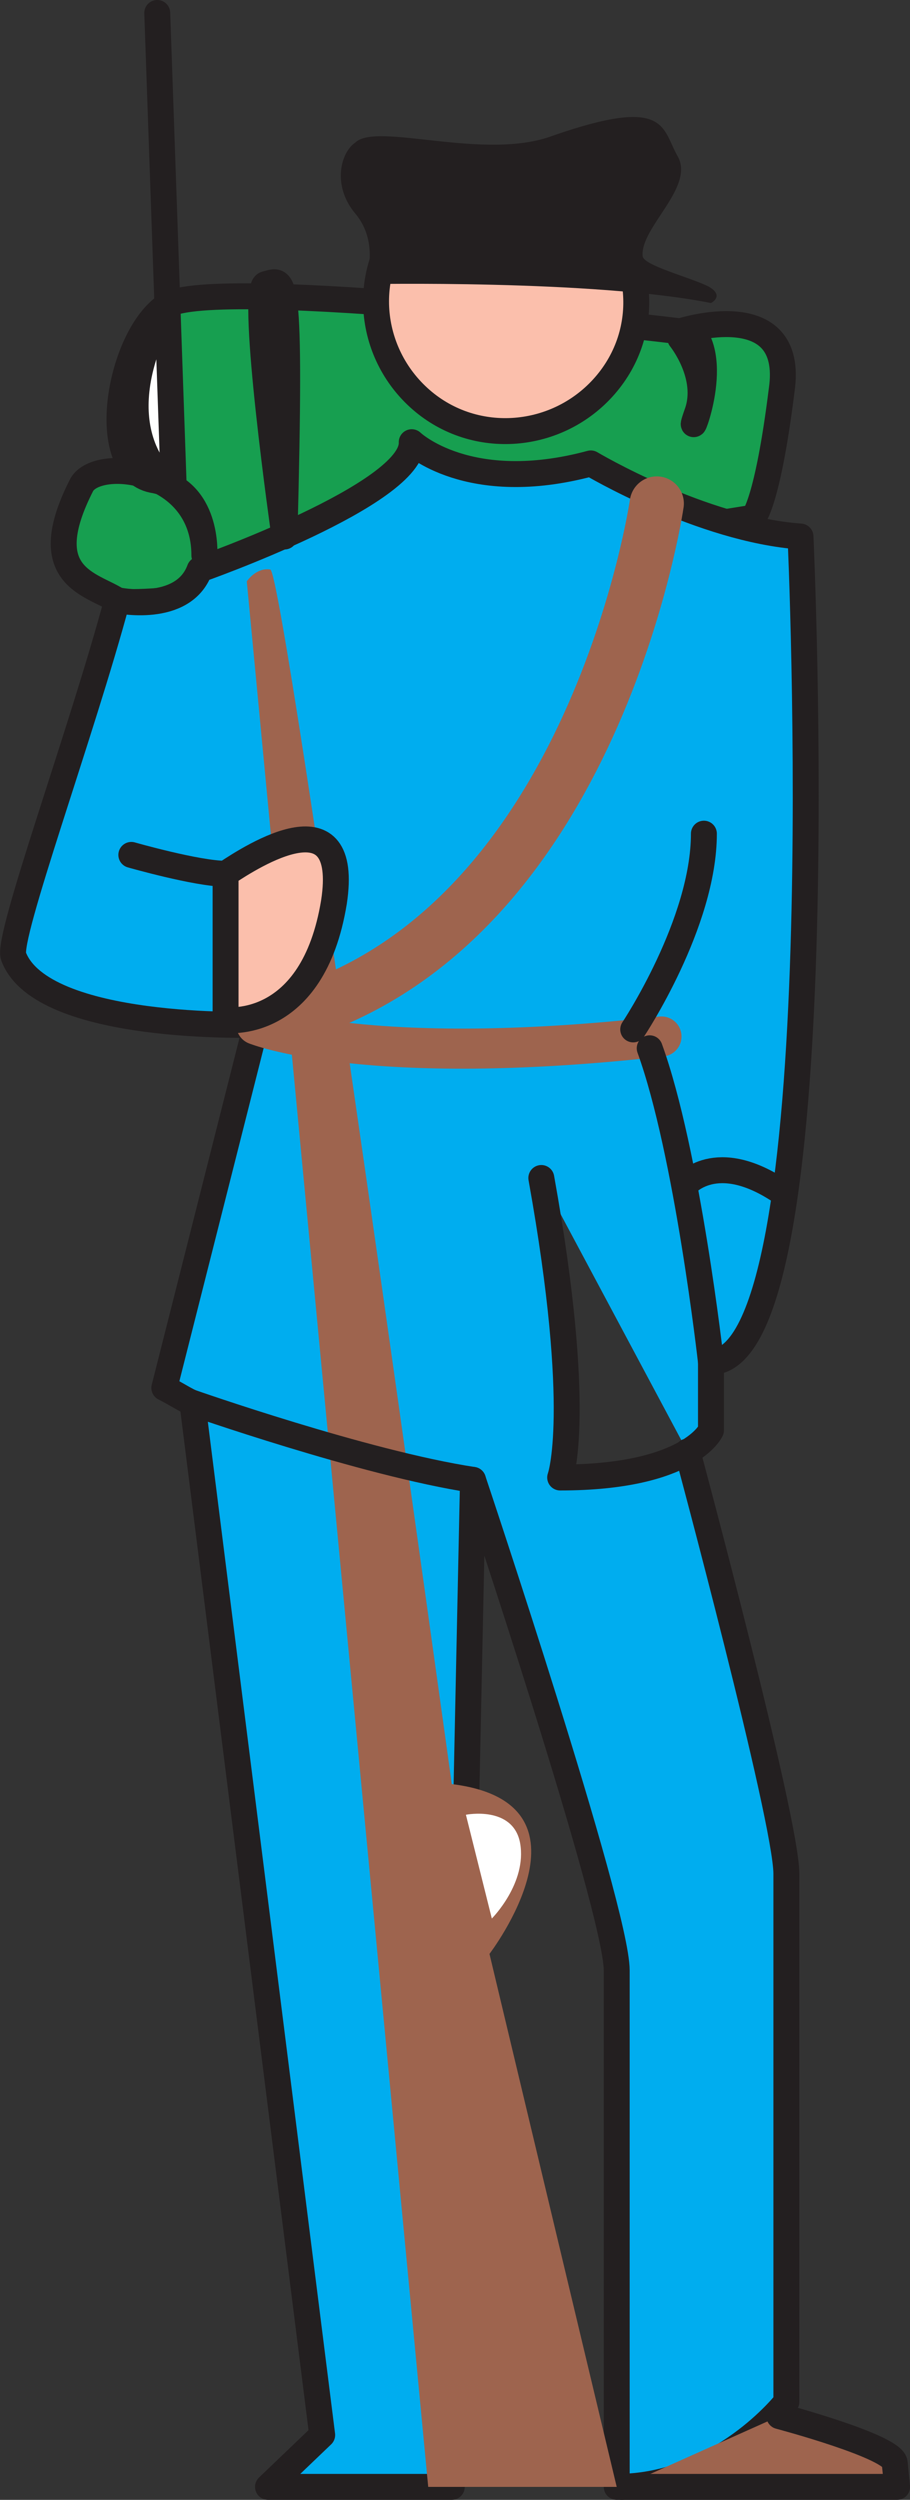
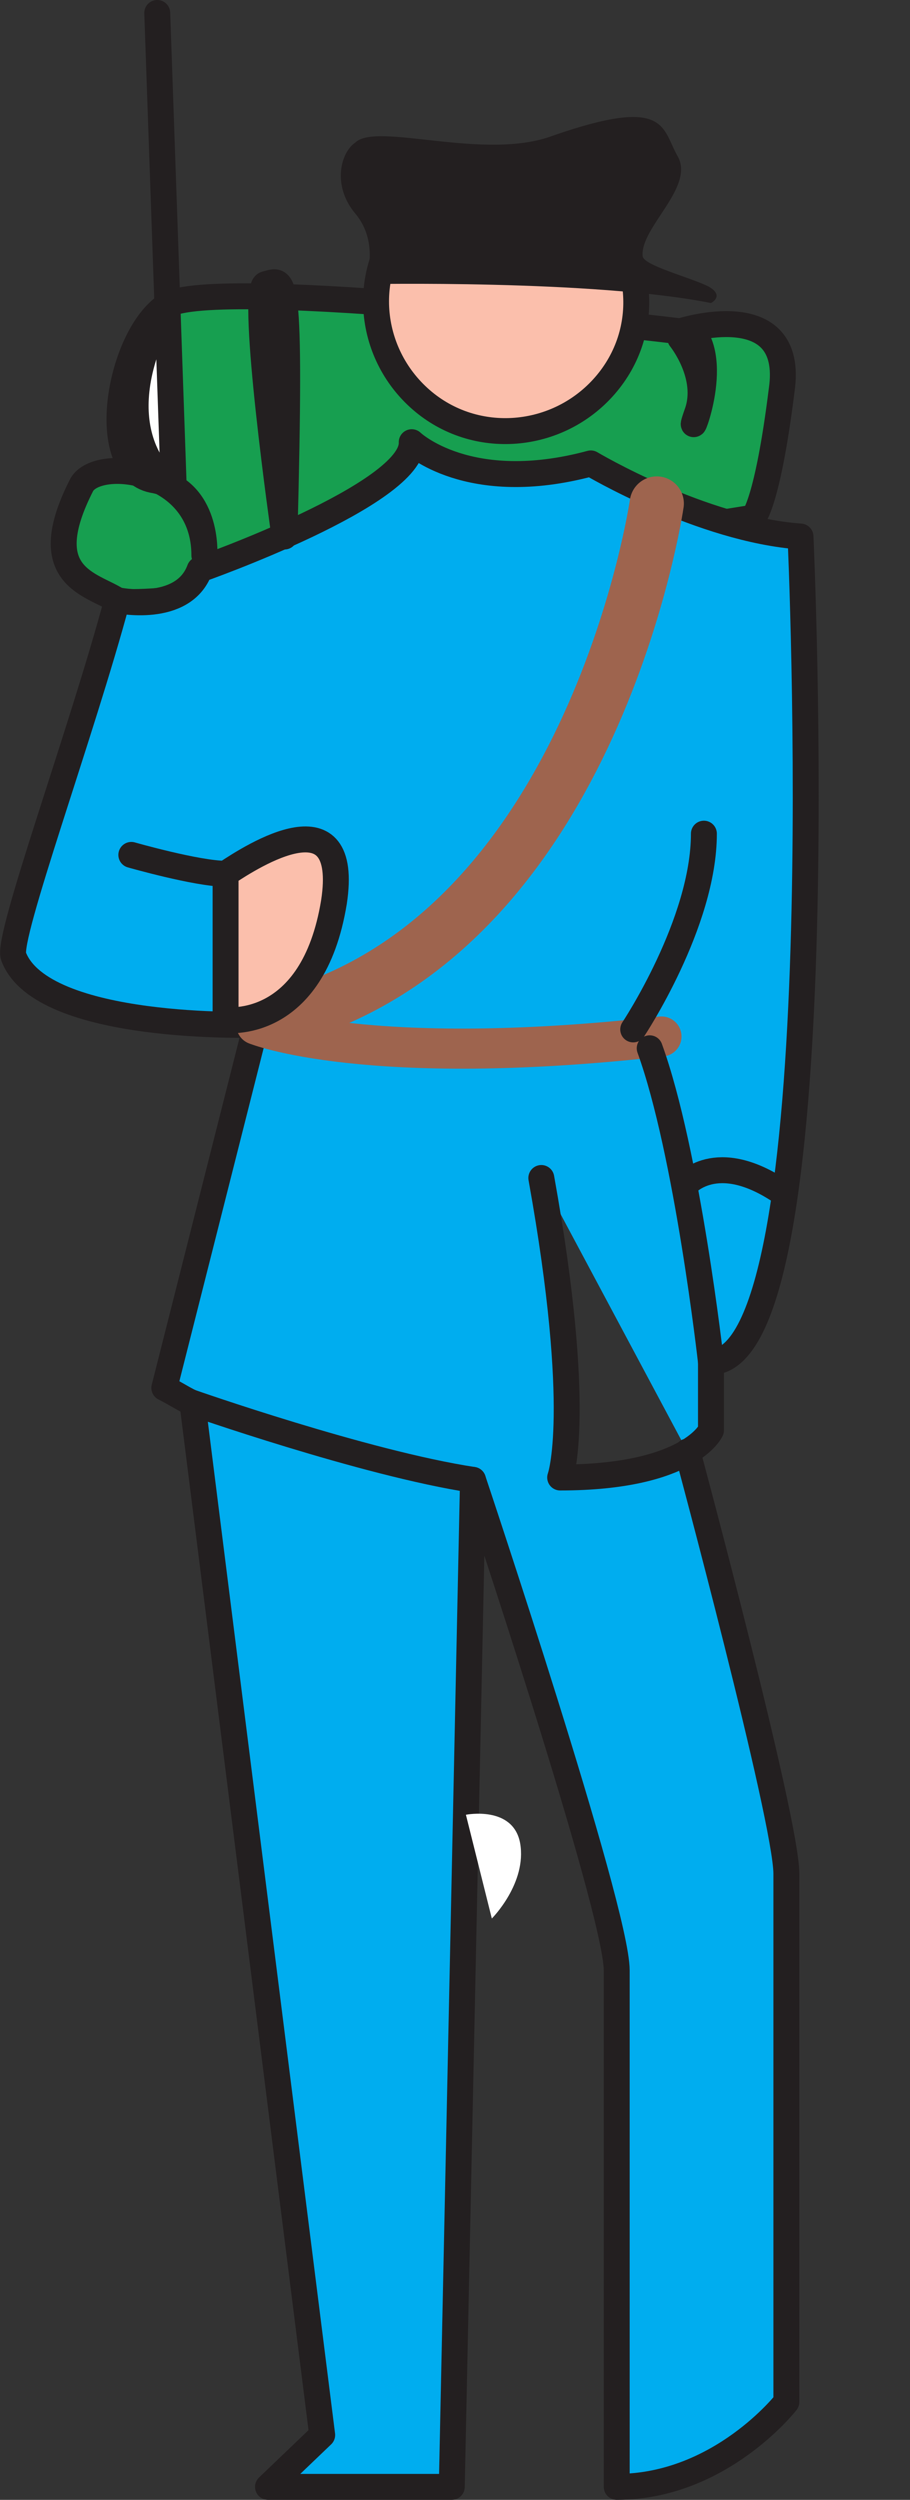
<svg xmlns="http://www.w3.org/2000/svg" width="289.656" height="795">
  <rect width="100%" height="100%" fill="#333333" stroke="none" />
  <path fill="#179f50" fill-rule="evenodd" d="M216.552 105.375s36.75-12 32.25 18.75c-4.5 36-9 40.5-9 40.5s-194.25 31.5-202.5 26.25-26.25-7.5-11.25-36.75c5.25-9 39-5.25 39 22.5 0 0 1.5-21-16.5-24-18-3.75-10.5-45.75 4.5-55.5 14.25-9.75 163.5 8.25 163.5 8.25" />
  <path fill="none" stroke="#231f20" stroke-linecap="round" stroke-linejoin="round" stroke-miterlimit="10" stroke-width="8.25" d="M216.552 105.375s36.75-12 32.25 18.75c-4.5 36-9 40.5-9 40.5s-194.25 31.5-202.5 26.25-26.25-7.5-11.25-36.75c5.25-9 39-5.25 39 22.5 0 0 1.5-21-16.5-24-18-3.75-10.5-45.75 4.5-55.5 14.25-9.75 163.5 8.25 163.5 8.25zm0 0" />
  <path fill="#00adef" fill-rule="evenodd" stroke="#231f20" stroke-linecap="round" stroke-linejoin="round" stroke-miterlimit="10" stroke-width="8.25" d="M172.302 374.625c13.5 75 6 95.25 6 95.25 41.25 0 48-15 48-15v-21.75c40.5 0 28.5-262.5 28.5-262.5-31.5-2.25-66.75-23.25-66.75-23.25-39 10.5-57-6.75-57-6.75.75 16.5-67.5 40.5-67.5 40.5-5.25 14.25-26.25 9.75-26.25 9.75-11.25 42-35.25 107.25-33 113.25 9 24 77.25 21.75 77.25 21.75l-29.25 115.5c3 1.5 5.25 3 8.25 4.5l.75.75 41.25 327.75-17.25 16.5h58.5l6.75-320.25s45.75 136.5 45.75 156v164.25c33 0 54-27 54-27v-168c0-17.25-31.5-134.25-31.5-134.25" />
-   <path fill="#9e644e" fill-rule="evenodd" stroke="#231f20" stroke-linecap="round" stroke-linejoin="round" stroke-miterlimit="10" stroke-width="8.25" d="M248.052 768.375s36.75 9.75 36.75 15l.75 7.5h-87.75" />
  <path fill="#fbbfac" fill-rule="evenodd" d="M192.552 122.625c15-17.25 12.75-42.75-4.5-57.75s-43.5-13.5-57.75 3.75c-15.75 17.25-13.5 43.5 3.75 58.5s43.5 12.75 58.5-4.5" />
  <path fill="none" stroke="#231f20" stroke-linecap="round" stroke-linejoin="round" stroke-miterlimit="10" stroke-width="8.25" d="M192.552 122.625c15-17.25 12.75-42.75-4.5-57.75s-43.5-13.5-57.75 3.75c-15.75 17.25-13.5 43.5 3.75 58.5s43.5 12.75 58.5-4.5zm0 0" />
  <path fill="#231f20" fill-rule="evenodd" d="M116.052 90.375s72.75-1.5 110.25 6c0 0 4.5-2.25-.75-5.25-6-3-21-6.75-21-9.75-.75-9 16.5-21.75 11.25-31.5-5.25-9-3-19.5-39.75-6.75-21.75 8.25-56.25-4.5-63 2.25-4.5 3-7.5 13.5 0 22.5 8.25 9.75 3 22.5 3 22.5" />
  <path fill="none" stroke="#9e644e" stroke-linecap="round" stroke-linejoin="round" stroke-miterlimit="10" stroke-width="12.75" d="M81.552 325.875s35.25 14.25 129 3.75" />
  <path fill="none" stroke="#9e644e" stroke-linecap="round" stroke-linejoin="round" stroke-miterlimit="10" stroke-width="17.25" d="M209.052 160.125s-19.5 134.25-116.25 162.75" />
  <path fill="none" stroke="#231f20" stroke-linecap="round" stroke-linejoin="round" stroke-miterlimit="10" stroke-width="8.25" d="M201.552 327.375s22.5-33.75 22.5-62.25m2.25 168s-7.5-66.75-19.5-99.75" />
  <path fill="none" stroke="#231f20" stroke-linecap="round" stroke-linejoin="round" stroke-miterlimit="10" stroke-width="8.25" d="M218.052 376.875s9.75-12 30.75 2.25" />
  <path fill="#fff" fill-rule="evenodd" d="M90.552 170.625s-11.25-78.75-6-80.25c6-1.5 8.25-6.75 6 80.25" />
  <path fill="none" stroke="#231f20" stroke-linecap="round" stroke-linejoin="round" stroke-miterlimit="10" stroke-width="8.25" d="M90.552 170.625s-11.25-78.75-6-80.25c6-1.5 8.25-6.75 6 80.25zm0 0" />
  <path fill="#fff" fill-rule="evenodd" d="M216.552 107.625s9.75 12 5.25 24c-4.5 12.75 8.25-15-1.5-26.25l-3.75 2.25" />
  <path fill="none" stroke="#231f20" stroke-linecap="round" stroke-linejoin="round" stroke-miterlimit="10" stroke-width="8.25" d="M216.552 107.625s9.75 12 5.25 24c-4.5 12.75 8.25-15-1.5-26.25zm0 0" />
  <path fill="#fff" fill-rule="evenodd" stroke="#231f20" stroke-linecap="round" stroke-linejoin="round" stroke-miterlimit="10" stroke-width="8.25" d="M52.302 152.625s-19.5-15.75-1.5-51.75m4.5 54-5.25-150.75" />
-   <path fill="#9e644e" fill-rule="evenodd" d="M136.302 790.875h60l-40.5-169.5s36.75-48-12-54c0 0-53.25-384.75-57.75-386.25-4.5-.75-7.5 3.75-7.5 3.75l57.75 606" />
  <path fill="#fff" fill-rule="evenodd" d="m148.302 577.125 8.25 33s11.25-11.25 9-24c-2.25-12-17.25-9-17.25-9" />
  <path fill="#fbbfac" fill-rule="evenodd" stroke="#231f20" stroke-linecap="round" stroke-linejoin="round" stroke-miterlimit="10" stroke-width="8.25" d="M71.802 277.875c9-6 39.75-25.5 34.5 9-6.75 41.25-34.5 37.5-34.5 37.5v-46.5" />
  <path fill="#fff" fill-rule="evenodd" stroke="#231f20" stroke-linecap="round" stroke-linejoin="round" stroke-miterlimit="10" stroke-width="8.25" d="M71.802 277.875c-9 0-30-6-30-6" />
  <path fill="none" stroke="#231f20" stroke-linecap="round" stroke-linejoin="round" stroke-miterlimit="10" stroke-width="8.25" d="M60.552 445.875s55.5 19.5 90 24.75" />
</svg>